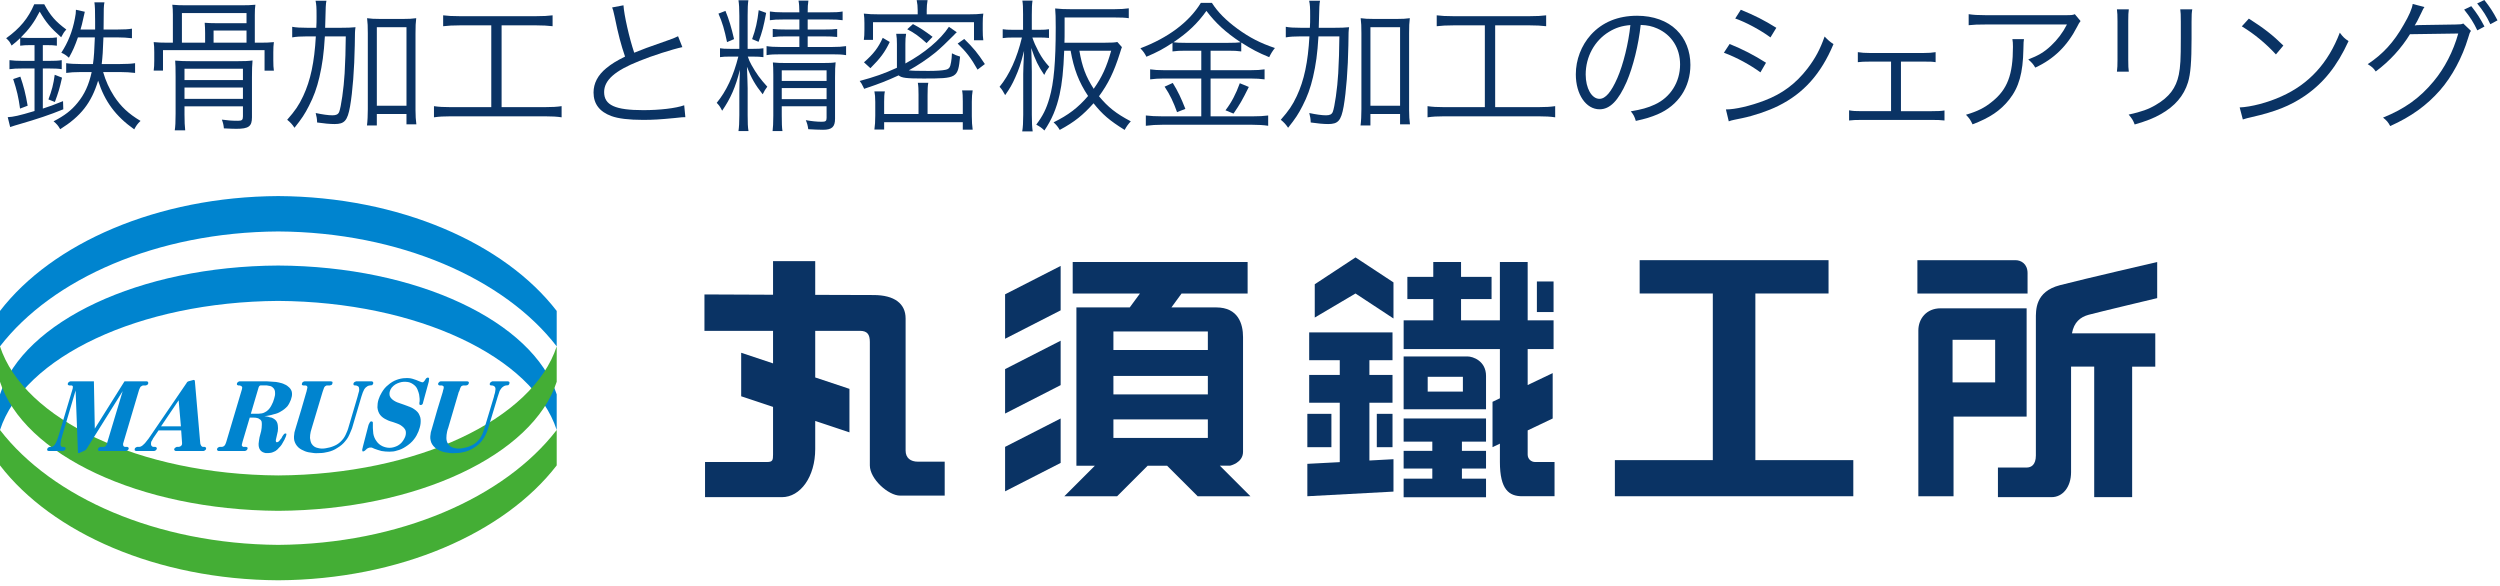
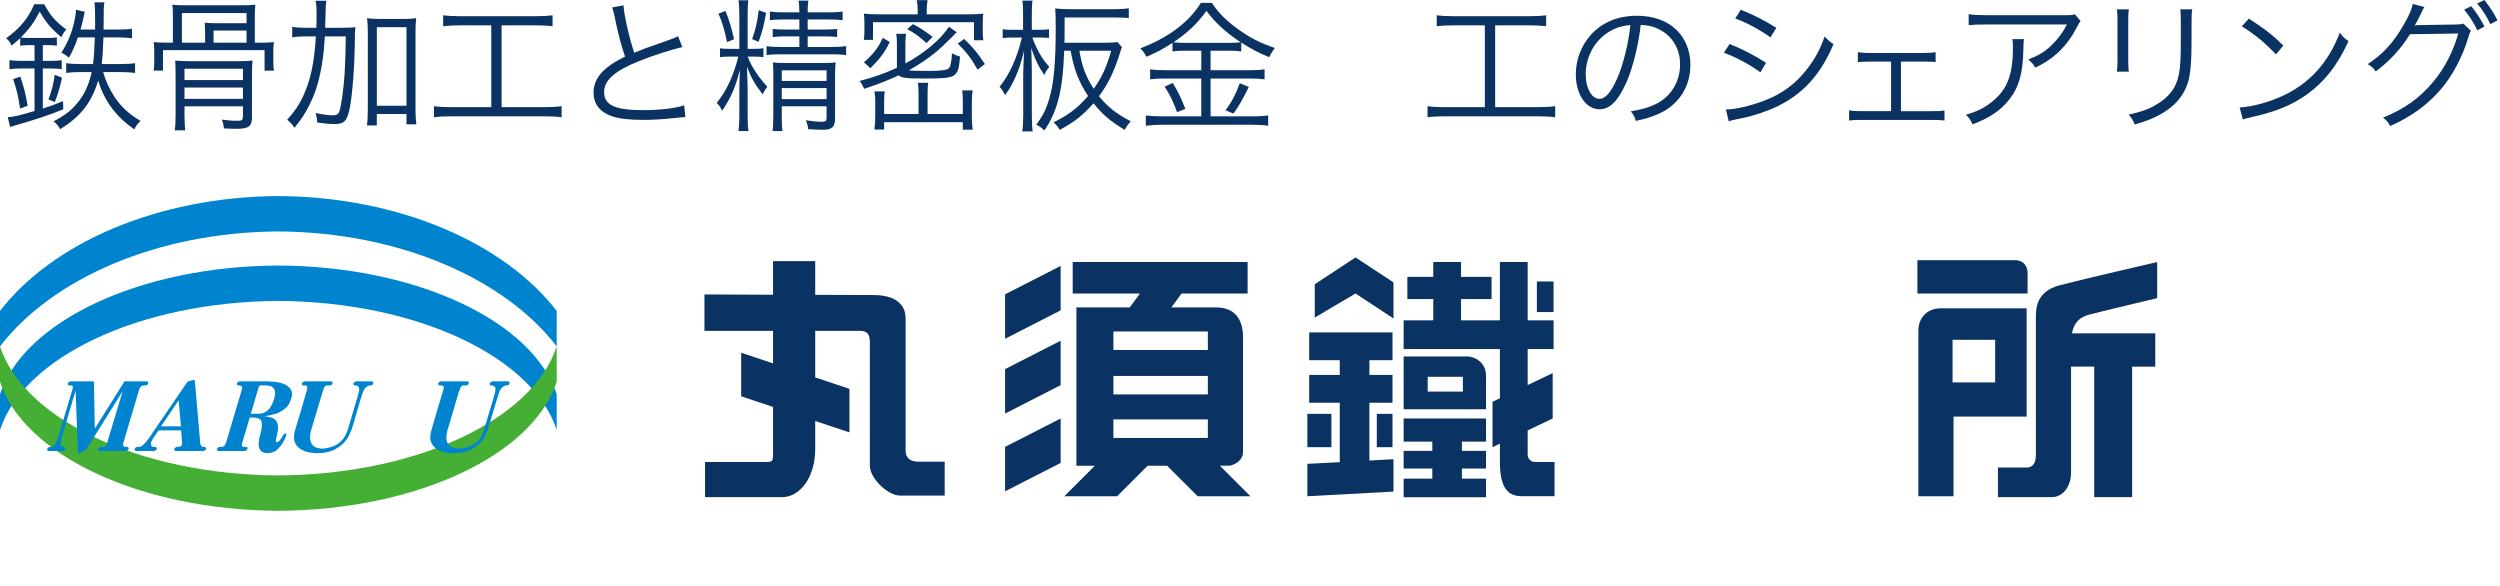
<svg xmlns="http://www.w3.org/2000/svg" version="1.1" id="レイヤー_1" x="0px" y="0px" width="192px" height="45px" viewBox="0 0 192 45" enable-background="new 0 0 192 45" xml:space="preserve">
  <g>
    <g>
      <g>
        <path fill="#0A3364" d="M70.501,35.457c-0.571,0-0.95-0.283-0.95-0.854c0-0.568,0-9.004,0-10.143     c0-1.137-0.852-1.801-2.463-1.801c-0.573,0-2.388-0.006-4.479-0.014v-2.592h-3.239v2.583c-2.797-0.013-5.268-0.023-5.268-0.023     v2.796c0,0,2.534,0,5.268,0v2.5l-2.447-0.817v3.342l2.447,0.816v3.662c0,0.427-0.033,0.57-0.457,0.57c-0.427,0-4.766,0-4.766,0     v2.7c0,0,4.48,0,5.904,0c1.42,0,2.558-1.563,2.558-3.696v-2.157l2.629,0.877v-3.341l-2.629-0.876v-3.58c1.806,0,3.243,0,3.437,0     c0.568,0,0.758,0.284,0.758,0.854c0,0.568,0,8.436,0,9.479c0,1.044,1.423,2.321,2.323,2.321c0.901,0,3.426,0,3.426,0v-2.606     C72.552,35.457,71.068,35.457,70.501,35.457z" />
        <g>
          <polygon fill="#0A3364" points="77.191,26.017 81.458,23.834 81.458,20.423 77.191,22.603     " />
          <polygon fill="#0A3364" points="77.191,31.761 81.458,29.578 81.458,26.166 77.191,28.347     " />
          <polygon fill="#0A3364" points="77.191,37.734 81.458,35.552 81.458,32.139 77.191,34.319     " />
          <path fill="#0A3364" d="M91.979,38.111h4.052l-2.345-2.346h0.78c0,0,0.999-0.213,0.999-1.066s0-8.105,0-8.814      c0-0.996-0.358-2.276-2.065-2.276c-0.555,0-1.89,0-3.436,0l0.781-1.068h5.072v-2.417H82.383v2.417h5.166l-0.784,1.068      c-2.211,0-4.097,0-4.097,0v12.157h1.419l-2.345,2.346h4.053l2.347-2.346h1.491L91.979,38.111z M85.51,25.457h7.253v1.422H85.51      V25.457z M85.51,28.871h7.253v1.419H85.51V28.871z M85.51,32.212h7.253v1.42H85.51V32.212z" />
        </g>
        <g>
          <polygon fill="#0A3364" points="100.973,21.831 100.973,24.388 104.102,22.54 107.019,24.46 107.019,21.688 104.104,19.769           " />
          <polygon fill="#0A3364" points="105.17,30.931 106.945,30.931 106.945,28.797 105.17,28.797 105.17,27.662 106.945,27.662       106.945,25.527 100.545,25.527 100.545,27.662 102.894,27.662 102.894,28.797 100.545,28.797 100.545,30.931 102.894,30.931       102.894,35.492 100.404,35.623 100.404,38.111 107.019,37.755 107.019,35.267 105.17,35.367     " />
          <rect x="100.404" y="31.783" fill="#0A3364" width="1.848" height="2.561" />
          <rect x="105.738" y="31.783" fill="#0A3364" width="1.207" height="2.561" />
          <rect x="118.033" y="21.617" fill="#0A3364" width="1.281" height="2.348" />
          <path fill="#0A3364" d="M117.893,35.482c-0.283,0-0.568-0.215-0.568-0.57v-1.857l1.921-0.915v-3.485l-1.921,0.916v-2.763h1.99      v-2.205h-1.99v-4.479h-2.134v4.479h-2.983v-1.634h2.344v-1.707h-2.344v-1.138h-2.133v1.138h-1.99v1.707h1.99v1.634h-2.275v2.205      h7.392v3.78l-0.567,0.271v3.484l0.567-0.271v1.41c0,2.133,0.714,2.629,1.709,2.629c0.495,0,2.487,0,2.487,0v-2.629      C119.387,35.482,118.177,35.482,117.893,35.482z" />
          <path fill="#0A3364" d="M112.703,27.375c-0.428,0-4.904,0-4.904,0v4.055h6.328c0,0,0-1.422,0-2.562      C114.127,27.728,113.131,27.375,112.703,27.375z M112.35,30.076h-2.703v-1.137h2.703V30.076z" />
          <polygon fill="#0A3364" points="107.799,33.917 110.002,33.917 110.002,34.626 107.799,34.626 107.799,35.984 110.002,35.984       110.002,36.761 107.799,36.761 107.799,38.189 114.127,38.189 114.127,36.761 112.275,36.761 112.275,35.984 114.127,35.984       114.127,34.626 112.275,34.626 112.275,33.917 114.127,33.917 114.127,32.139 107.799,32.139     " />
        </g>
-         <polygon fill="#0A3364" points="134.812,35.338 134.812,22.54 140.432,22.54 140.432,19.981 125.926,19.981 125.926,22.54      131.544,22.54 131.544,35.338 124.023,35.338 124.023,38.111 142.334,38.111 142.334,35.338    " />
        <g>
          <path fill="#0A3364" d="M155.717,20.978c0-0.71-0.498-0.996-0.923-0.996c-0.429,0-7.538,0-7.538,0v2.559h8.461      C155.717,22.54,155.717,21.688,155.717,20.978z" />
          <path fill="#0A3364" d="M155.645,23.679c0,0-5.544,0-6.613,0c-1.064,0-1.703,0.781-1.703,1.705c0,0.926,0,12.727,0,12.727h2.703      v-6.114h5.613V23.679z M153.228,29.369h-3.271v-3.273h3.271V29.369z" />
          <path fill="#0A3364" d="M160.408,24.175c0.78-0.211,5.264-1.279,5.264-1.279v-2.773c0,0-5.548,1.281-7.467,1.779      c-1.92,0.496-1.85,1.918-1.85,2.629c0,0.712,0,9.74,0,10.452c0,0.711-0.354,0.924-0.711,0.924c-0.354,0-2.203,0-2.203,0v2.274      c0,0,3.272,0,4.123,0c0.852,0,1.494-0.782,1.494-1.919c0-0.85,0-5.348,0-8.105h1.777v10.024h2.914V28.158h1.777v-2.559h-6.399      C159.282,24.751,159.76,24.352,160.408,24.175z" />
        </g>
      </g>
      <g>
        <path fill-rule="evenodd" clip-rule="evenodd" fill="#0084CF" d="M21.368,20.393C10.684,20.445,1.826,24.708,0,30.286v2.737     c1.826-5.596,10.684-9.842,21.368-9.913c10.702,0.07,19.562,4.317,21.387,9.913v-2.737C40.931,24.708,32.07,20.445,21.368,20.393     " />
        <path fill-rule="evenodd" clip-rule="evenodd" fill="#0084CF" d="M21.368,15.058C12.054,15.111,4,18.689,0,23.881v2.72     c4-5.193,12.054-8.771,21.368-8.825c9.317,0.054,17.388,3.632,21.387,8.825v-2.72C38.756,18.689,30.686,15.111,21.368,15.058" />
-         <path fill-rule="evenodd" clip-rule="evenodd" fill="#44AE35" d="M21.368,41.847C12.054,41.776,4,38.214,0,33.023v2.719     c4,5.192,12.054,8.772,21.368,8.824c9.317-0.052,17.388-3.632,21.387-8.824v-2.719C38.756,38.214,30.686,41.776,21.368,41.847" />
        <path fill-rule="evenodd" clip-rule="evenodd" fill="#44AE35" d="M21.368,36.514C10.684,36.443,1.826,32.197,0,26.601v2.719     c1.826,5.596,10.684,9.844,21.368,9.912c10.702-0.068,19.562-4.316,21.387-9.912v-2.719     C40.931,32.197,32.07,36.443,21.368,36.514" />
        <path fill-rule="evenodd" clip-rule="evenodd" fill="#0084CF" d="M9.422,30.039L8.23,34.005c-0.02,0.068-0.038,0.123-0.072,0.191     c-0.018,0.037-0.053,0.07-0.088,0.089c-0.033,0.035-0.068,0.035-0.123,0.035H7.721c-0.055,0.019-0.09,0.019-0.123,0.052     c-0.035,0.019-0.053,0.053-0.07,0.105c-0.018,0.036-0.018,0.089,0,0.104c0.018,0.037,0.07,0.037,0.104,0.055h2.054     c0.037-0.018,0.089-0.018,0.106-0.055c0.053-0.015,0.069-0.067,0.087-0.104c0-0.053,0.019-0.087-0.018-0.105     c-0.017-0.033-0.053-0.033-0.087-0.052H9.614c-0.034,0-0.087-0.019-0.104-0.035c-0.035-0.036-0.054-0.071-0.054-0.124     c-0.018-0.051,0-0.104,0.019-0.156l1.208-4.072c0.019-0.033,0.037-0.086,0.054-0.122c0.017-0.034,0.036-0.069,0.055-0.104     c0.033-0.018,0.068-0.054,0.103-0.07c0.02-0.018,0.055-0.018,0.088-0.035h0.211c0.036-0.02,0.09-0.02,0.104-0.035     c0.056-0.034,0.072-0.069,0.088-0.122c0-0.035,0-0.087-0.016-0.104c-0.017-0.036-0.055-0.036-0.087-0.054H9.562l-2.281,3.632     l-0.07-3.632H5.405c-0.036,0.018-0.089,0.018-0.105,0.054c-0.055,0.018-0.071,0.069-0.09,0.104c0,0.053-0.017,0.088,0.019,0.122     c0.017,0.016,0.054,0.016,0.088,0.035h0.143c0.033,0,0.068,0,0.087,0.018c0.034,0.018,0.052,0.055,0.052,0.088     c0,0.035-0.018,0.088-0.018,0.141l-1.07,3.579c-0.036,0.105-0.07,0.21-0.106,0.315c-0.035,0.069-0.068,0.157-0.104,0.246     c-0.035,0.07-0.068,0.123-0.105,0.174c-0.053,0.053-0.086,0.088-0.14,0.124c-0.034,0.017-0.07,0.035-0.106,0.035H3.825     c-0.054,0.019-0.087,0.019-0.122,0.052c-0.035,0.019-0.052,0.053-0.072,0.105c-0.016,0.036-0.016,0.089,0,0.104     c0.021,0.037,0.072,0.037,0.107,0.055h1.104c0.034-0.018,0.087-0.018,0.123-0.055c0.035-0.015,0.054-0.067,0.07-0.104     c0-0.053,0.019-0.087-0.017-0.105c-0.019-0.033-0.054-0.033-0.09-0.052H4.808c-0.035,0-0.07-0.019-0.105-0.035     C4.668,34.25,4.65,34.214,4.65,34.162c-0.018-0.07,0-0.123,0.018-0.193c0-0.086,0.018-0.157,0.034-0.227     c0.035-0.105,0.07-0.21,0.089-0.315l1.016-3.438l0.177,4.719c0,0.018,0,0.052,0,0.069c0.019,0.019,0.035,0.019,0.069,0.019     c0.02,0.018,0.037,0,0.072-0.019l0.349-0.157c0.019-0.018,0.036-0.018,0.071-0.037c0.018-0.015,0.035-0.032,0.053-0.051     c0.035-0.035,0.053-0.053,0.07-0.088" />
        <path fill-rule="evenodd" clip-rule="evenodd" fill="#0084CF" d="M13.72,30.742l-1.351,1.999h1.525L13.72,30.742z M13.914,33.056     L13.914,33.056l0.069,0.965c0,0.053,0,0.124-0.035,0.176c-0.034,0.037-0.069,0.07-0.104,0.089     c-0.053,0.017-0.09,0.035-0.141,0.035H13.58c-0.035,0.019-0.07,0.019-0.104,0.052c-0.054,0.019-0.071,0.053-0.089,0.105     c-0.018,0.036-0.018,0.089,0.018,0.104c0.018,0.037,0.051,0.037,0.088,0.055h2.14c0.035-0.018,0.089-0.018,0.107-0.055     c0.052-0.015,0.067-0.067,0.085-0.104c0-0.053,0.018-0.087-0.018-0.105c-0.016-0.033-0.054-0.033-0.086-0.052h-0.107     c-0.034,0-0.069,0-0.086-0.019c-0.034-0.017-0.07-0.053-0.088-0.088c-0.017-0.035-0.035-0.069-0.053-0.123     c0-0.053-0.018-0.123-0.018-0.176l-0.404-4.664c-0.018-0.035-0.018-0.055-0.035-0.055c-0.018-0.016-0.034-0.016-0.07-0.016     l-0.387,0.104c-0.015,0.018-0.051,0.018-0.068,0.034c-0.035,0.02-0.053,0.053-0.07,0.089l-2.912,4.263     c-0.036,0.053-0.089,0.105-0.124,0.158c-0.052,0.053-0.087,0.123-0.14,0.176c-0.052,0.053-0.087,0.105-0.141,0.14     c-0.035,0.034-0.068,0.069-0.123,0.104c-0.034,0.018-0.069,0.036-0.103,0.053c-0.055,0.019-0.09,0.019-0.142,0.019h-0.105     c-0.053,0.019-0.088,0.019-0.121,0.052c-0.038,0.019-0.072,0.053-0.072,0.105c-0.018,0.036-0.018,0.089,0,0.104     c0.017,0.037,0.052,0.037,0.105,0.055h1.386c0.034-0.018,0.089-0.018,0.124-0.055c0.033-0.015,0.052-0.067,0.07-0.104     c0.017-0.053,0.017-0.087-0.019-0.105c-0.019-0.033-0.052-0.033-0.087-0.052H11.79c-0.052,0-0.088-0.019-0.104-0.035     c-0.037-0.019-0.053-0.052-0.071-0.089c-0.017-0.035-0.017-0.068-0.017-0.105c0-0.053,0-0.104,0.017-0.158     c0.019-0.034,0.034-0.087,0.071-0.122c0.017-0.052,0.053-0.087,0.069-0.14l0.421-0.615" />
        <path fill-rule="evenodd" clip-rule="evenodd" fill="#0084CF" d="M19.264,31.776h0.475c0.086,0,0.157,0,0.245-0.015     c0.088,0,0.175-0.021,0.263-0.053c0.071-0.038,0.158-0.072,0.229-0.125c0.175-0.122,0.296-0.299,0.383-0.475     c0.09-0.157,0.144-0.314,0.195-0.49c0.052-0.158,0.087-0.315,0.069-0.475c0-0.121-0.035-0.227-0.104-0.315     c-0.054-0.069-0.14-0.14-0.247-0.176c-0.086-0.017-0.191-0.034-0.28-0.052c-0.087,0-0.174,0-0.263,0h-0.174     c-0.019,0-0.036,0-0.055,0c-0.017,0.018-0.053,0.018-0.069,0.035c-0.019,0.017-0.035,0.037-0.035,0.053     c-0.019,0.018-0.019,0.035-0.036,0.07L19.264,31.776z M19.178,32.074L19.178,32.074h0.297c0.087,0,0.157,0,0.229,0.02     c0.086,0.016,0.156,0.033,0.209,0.088c0.088,0.035,0.143,0.104,0.178,0.193c0.017,0.069,0.017,0.157,0.017,0.244     c0,0.158-0.017,0.316-0.052,0.492c-0.036,0.157-0.089,0.315-0.124,0.471c-0.035,0.178-0.054,0.334-0.071,0.492     c0,0.088,0,0.176,0.018,0.247c0.019,0.087,0.054,0.175,0.106,0.246c0.053,0.069,0.123,0.12,0.192,0.157     c0.07,0.034,0.142,0.052,0.212,0.07c0.088,0,0.157,0,0.245,0c0.087,0,0.157-0.019,0.246-0.036     c0.086-0.034,0.191-0.071,0.278-0.122c0.106-0.069,0.194-0.158,0.265-0.245c0.087-0.07,0.141-0.157,0.21-0.246     c0.054-0.087,0.087-0.157,0.14-0.246c0.055-0.088,0.09-0.157,0.123-0.245c0.035-0.072,0.071-0.141,0.087-0.228     c0.019-0.054,0.019-0.105,0-0.123c-0.016-0.018-0.069-0.018-0.104,0c-0.035,0-0.089,0.052-0.106,0.088     c-0.034,0.035-0.053,0.067-0.086,0.122c-0.019,0.036-0.037,0.088-0.07,0.141c-0.035,0.034-0.071,0.088-0.106,0.123     c-0.036,0.053-0.051,0.087-0.105,0.122c-0.017,0.017-0.052,0.054-0.087,0.054c-0.034,0.016-0.07,0.016-0.105,0     c-0.018-0.02-0.033-0.07-0.033-0.106c0-0.069,0.016-0.122,0.033-0.192c0.035-0.176,0.089-0.368,0.122-0.543     c0.019-0.16,0.019-0.3,0-0.439c-0.017-0.175-0.087-0.351-0.228-0.455c-0.07-0.053-0.157-0.107-0.247-0.143     c-0.087-0.016-0.19-0.033-0.278-0.07c-0.089-0.016-0.192-0.034-0.28-0.034c0.104-0.019,0.21-0.033,0.314-0.054     c0.141-0.031,0.28-0.051,0.421-0.104c0.176-0.036,0.368-0.104,0.527-0.211c0.191-0.105,0.367-0.246,0.508-0.402     c0.121-0.16,0.194-0.318,0.264-0.493c0.052-0.157,0.104-0.333,0.088-0.491c0-0.176-0.088-0.332-0.211-0.455     c-0.105-0.106-0.229-0.193-0.368-0.245c-0.124-0.07-0.28-0.105-0.439-0.142c-0.14-0.033-0.28-0.053-0.42-0.053     c-0.158-0.017-0.333-0.017-0.492-0.034h-2.105c-0.034,0.018-0.087,0.018-0.104,0.054c-0.053,0.018-0.069,0.069-0.088,0.104     c0,0.053-0.017,0.088,0.019,0.122c0.017,0.016,0.052,0.016,0.087,0.035h0.087c0.035,0,0.07,0.018,0.106,0.035     c0.035,0,0.053,0.017,0.068,0.053c0.02,0.018,0.036,0.035,0.036,0.07s-0.017,0.069-0.017,0.123l-1.211,4.07     c-0.018,0.035-0.035,0.086-0.053,0.139c-0.017,0.037-0.035,0.07-0.053,0.105c-0.034,0.037-0.071,0.07-0.104,0.089     c-0.036,0.017-0.071,0.017-0.106,0.035c-0.052,0-0.088,0-0.122,0h-0.071c-0.035,0.019-0.086,0.019-0.121,0.052     c-0.035,0.019-0.053,0.053-0.071,0.105c0,0.036-0.016,0.089,0.019,0.104c0.018,0.037,0.053,0.037,0.088,0.055h2.033     c0.035-0.018,0.089-0.018,0.124-0.055c0.034-0.015,0.052-0.067,0.069-0.104c0.018-0.053,0.018-0.087,0-0.105     c-0.018-0.033-0.069-0.033-0.104-0.052h-0.122c-0.037,0-0.073,0-0.105,0c-0.019-0.019-0.054-0.035-0.071-0.054     c-0.017-0.018-0.017-0.033-0.036-0.07c0-0.035,0.02-0.068,0.02-0.105c0.017-0.033,0.017-0.086,0.034-0.139" />
        <path fill-rule="evenodd" clip-rule="evenodd" fill="#0084CF" d="M23.125,31.496l-0.424,1.403     c-0.035,0.106-0.053,0.212-0.086,0.3c-0.036,0.209-0.053,0.418-0.018,0.612c0.051,0.21,0.155,0.403,0.332,0.562     c0.14,0.123,0.316,0.209,0.492,0.281c0.174,0.07,0.369,0.104,0.561,0.122c0.193,0.036,0.386,0.036,0.58,0.019     c0.209,0,0.421-0.036,0.631-0.088c0.245-0.053,0.492-0.157,0.702-0.299c0.244-0.141,0.476-0.334,0.632-0.544     c0.176-0.192,0.281-0.42,0.369-0.632c0.051-0.105,0.087-0.227,0.139-0.333l0.719-2.438c0.034-0.104,0.071-0.211,0.106-0.316     c0.034-0.088,0.069-0.156,0.104-0.227c0.036-0.055,0.071-0.106,0.123-0.158c0.052-0.035,0.088-0.07,0.143-0.106     c0.049-0.017,0.103-0.052,0.174-0.052c0.053-0.02,0.121,0,0.175-0.02c0.036-0.033,0.069-0.085,0.088-0.138     c0-0.053,0-0.087-0.034-0.124c-0.018-0.017-0.054-0.017-0.089-0.034h-1.193c-0.054,0.018-0.087,0.034-0.124,0.054     c-0.033,0.018-0.068,0.069-0.085,0.123c0,0.052,0,0.086,0.034,0.119c0.035,0.02,0.088,0.02,0.14,0.02     c0.054,0,0.086,0.018,0.124,0.035c0.035,0.017,0.07,0.037,0.105,0.07c0.018,0.035,0.035,0.088,0.035,0.141     c0.016,0.053,0,0.105,0,0.176c-0.018,0.053-0.035,0.121-0.055,0.191c-0.016,0.089-0.051,0.177-0.069,0.265l-0.72,2.438     c-0.033,0.105-0.07,0.209-0.122,0.314c-0.087,0.212-0.194,0.422-0.368,0.598c-0.158,0.176-0.369,0.332-0.598,0.42     c-0.21,0.09-0.42,0.142-0.631,0.176c-0.21,0.036-0.403,0.036-0.596-0.018c-0.212-0.035-0.386-0.158-0.493-0.334     c-0.068-0.121-0.103-0.281-0.121-0.438c0-0.158,0.019-0.315,0.053-0.473c0.035-0.107,0.054-0.213,0.086-0.299l0.825-2.756     c0.018-0.053,0.036-0.104,0.053-0.156c0.018-0.07,0.037-0.124,0.07-0.193c0.019-0.035,0.052-0.07,0.089-0.106     c0.034-0.017,0.069-0.034,0.104-0.052c0.053,0,0.088,0,0.141,0h0.105c0.035-0.02,0.087-0.02,0.122-0.035     c0.036-0.034,0.071-0.069,0.071-0.122c0.018-0.053,0.018-0.087,0-0.124c-0.035-0.017-0.071-0.017-0.106-0.034h-2.035     c-0.052,0.018-0.087,0.018-0.123,0.054c-0.034,0.018-0.068,0.069-0.068,0.104c-0.019,0.053-0.019,0.088,0,0.122     c0.018,0.016,0.052,0.016,0.104,0.035h0.104c0.054,0,0.088,0,0.124,0.018s0.053,0.034,0.068,0.07c0.02,0.035,0.02,0.088,0,0.122     c0,0.052-0.016,0.089-0.032,0.142c0,0.053-0.019,0.104-0.036,0.156" />
-         <path fill-rule="evenodd" clip-rule="evenodd" fill="#0084CF" d="M28.298,32.654l-0.438,1.686c0,0.052-0.02,0.104-0.035,0.139     c0,0.053-0.019,0.089,0,0.123c0,0.035,0.016,0.07,0.054,0.07c0.032,0,0.068-0.018,0.104-0.035     c0.054-0.035,0.088-0.069,0.141-0.122c0.035-0.036,0.089-0.089,0.156-0.106c0.054-0.035,0.107-0.035,0.159-0.035     c0.052-0.018,0.105,0,0.159,0.019c0.051,0.017,0.104,0.052,0.156,0.07c0.176,0.069,0.352,0.12,0.545,0.175     c0.191,0.035,0.402,0.051,0.615,0.051c0.19,0,0.385-0.016,0.576-0.086c0.229-0.052,0.457-0.158,0.668-0.299     c0.247-0.157,0.477-0.35,0.632-0.561c0.157-0.192,0.263-0.404,0.351-0.615c0.07-0.191,0.141-0.402,0.159-0.613     c0.017-0.21,0.017-0.42-0.072-0.598c-0.069-0.207-0.229-0.365-0.419-0.49c-0.142-0.106-0.319-0.174-0.51-0.244     c-0.177-0.072-0.352-0.125-0.543-0.195c-0.177-0.052-0.351-0.121-0.511-0.225c-0.192-0.125-0.331-0.282-0.331-0.493     c-0.018-0.212,0.104-0.474,0.297-0.632c0.174-0.16,0.402-0.245,0.632-0.297c0.21-0.036,0.406-0.02,0.579,0.018     c0.213,0.068,0.387,0.191,0.509,0.332c0.104,0.122,0.158,0.281,0.21,0.438c0.033,0.106,0.07,0.23,0.07,0.353     c0.017,0.087,0.017,0.174,0.017,0.263c0,0.053,0,0.105-0.017,0.158c0,0.052-0.018,0.086,0,0.139c0,0.018,0.017,0.055,0.054,0.055     c0.017,0.016,0.052,0.016,0.087,0c0.036,0,0.07-0.018,0.087-0.055c0.035-0.033,0.054-0.087,0.054-0.139l0.438-1.597     c0-0.052,0.016-0.122,0.016-0.175c0.02-0.051,0-0.09-0.016-0.104c-0.036-0.038-0.089-0.038-0.124-0.019     c-0.051,0.019-0.086,0.053-0.104,0.086c-0.037,0.053-0.07,0.105-0.105,0.16c-0.036,0.034-0.07,0.088-0.123,0.105     c-0.035,0-0.086,0-0.122-0.018c-0.052-0.02-0.087-0.036-0.141-0.054c-0.158-0.069-0.334-0.142-0.525-0.194     c-0.176-0.053-0.369-0.067-0.563-0.053c-0.21,0-0.437,0.053-0.646,0.125c-0.248,0.088-0.476,0.228-0.669,0.402     c-0.212,0.158-0.367,0.367-0.491,0.578c-0.105,0.177-0.19,0.352-0.244,0.527c-0.069,0.209-0.088,0.422-0.088,0.613     c0.019,0.211,0.088,0.424,0.21,0.58s0.297,0.281,0.491,0.366c0.157,0.09,0.352,0.144,0.526,0.195     c0.194,0.07,0.368,0.122,0.527,0.21c0.189,0.123,0.367,0.263,0.42,0.475c0.035,0.175,0,0.402-0.122,0.596     c-0.108,0.209-0.264,0.385-0.474,0.508c-0.194,0.106-0.422,0.177-0.648,0.177c-0.194,0-0.388-0.052-0.545-0.124     c-0.192-0.088-0.351-0.229-0.455-0.385c-0.123-0.158-0.212-0.369-0.247-0.579c-0.019-0.14-0.019-0.298-0.034-0.438     c0-0.105,0-0.193,0-0.281c0-0.052,0-0.105,0-0.14c-0.018-0.036-0.018-0.054-0.054-0.069c-0.035-0.021-0.089-0.021-0.122,0     c-0.053,0.033-0.07,0.086-0.088,0.122C28.333,32.548,28.318,32.602,28.298,32.654" />
        <path fill-rule="evenodd" clip-rule="evenodd" fill="#0084CF" d="M33.578,31.496l-0.403,1.403     c-0.035,0.106-0.069,0.212-0.088,0.3c-0.034,0.209-0.069,0.418-0.017,0.612c0.035,0.21,0.155,0.403,0.332,0.562     c0.124,0.123,0.301,0.209,0.492,0.281c0.178,0.07,0.352,0.104,0.545,0.122c0.192,0.036,0.401,0.036,0.595,0.019     c0.212,0,0.423-0.036,0.632-0.088c0.229-0.053,0.474-0.157,0.702-0.299c0.247-0.141,0.474-0.334,0.632-0.544     c0.158-0.192,0.28-0.42,0.369-0.632c0.052-0.105,0.087-0.227,0.121-0.333l0.736-2.438c0.036-0.104,0.072-0.211,0.106-0.316     c0.018-0.088,0.052-0.156,0.104-0.227c0.036-0.055,0.072-0.106,0.123-0.158c0.037-0.035,0.09-0.07,0.143-0.106     c0.053-0.017,0.104-0.052,0.157-0.052c0.069-0.02,0.139,0,0.177-0.02c0.053-0.033,0.086-0.085,0.086-0.138     c0.018-0.053,0.018-0.087-0.019-0.124c-0.015-0.017-0.053-0.017-0.105-0.034h-1.192c-0.035,0.018-0.07,0.034-0.105,0.054     c-0.036,0.018-0.068,0.069-0.087,0.123c-0.017,0.052,0,0.086,0.034,0.119c0.036,0.02,0.088,0.02,0.14,0.02     c0.035,0,0.089,0.018,0.125,0.035c0.033,0.017,0.07,0.037,0.086,0.07c0.035,0.035,0.053,0.088,0.053,0.141s0,0.105-0.018,0.176     c0,0.053-0.017,0.121-0.035,0.191c-0.034,0.089-0.053,0.177-0.07,0.265l-0.735,2.438c-0.035,0.105-0.07,0.209-0.106,0.314     c-0.087,0.212-0.194,0.422-0.368,0.598c-0.155,0.176-0.366,0.332-0.595,0.42c-0.212,0.09-0.423,0.142-0.633,0.176     c-0.211,0.036-0.42,0.036-0.596-0.018c-0.21-0.035-0.386-0.158-0.492-0.334c-0.087-0.121-0.122-0.281-0.122-0.438     c0-0.158,0.018-0.315,0.052-0.473c0.017-0.107,0.054-0.213,0.087-0.299l0.809-2.756c0.035-0.053,0.052-0.104,0.071-0.156     c0.015-0.07,0.035-0.124,0.07-0.193c0.016-0.035,0.034-0.07,0.069-0.106c0.035-0.017,0.084-0.034,0.122-0.052     c0.054,0,0.087,0,0.123,0h0.122c0.035-0.02,0.089-0.02,0.105-0.035c0.052-0.034,0.07-0.069,0.088-0.122     c0.019-0.053,0.019-0.087-0.018-0.124c-0.019-0.017-0.054-0.017-0.087-0.034H33.84c-0.033,0.018-0.086,0.018-0.104,0.054     c-0.032,0.018-0.067,0.069-0.086,0.104c0,0.053,0,0.088,0.019,0.122c0.015,0.016,0.052,0.016,0.086,0.035h0.125     c0.033,0,0.086,0,0.104,0.018c0.034,0.018,0.068,0.034,0.089,0.07c0.016,0.035,0,0.088,0,0.122c0,0.052-0.021,0.089-0.038,0.142     c-0.017,0.053-0.017,0.104-0.034,0.156" />
      </g>
    </g>
    <g>
      <path fill="#0A3364" d="M2.277,3.466c-0.275,0-0.484,0.01-0.727,0.044V2.927c-0.253,0.241-0.352,0.33-0.659,0.571    C0.727,3.18,0.727,3.18,0.473,2.937C1.529,2.178,2.167,1.409,2.629,0.33h0.771c0.462,0.858,0.858,1.32,1.694,1.937    C4.918,2.454,4.841,2.585,4.697,2.861c-0.825-0.738-1.154-1.123-1.649-1.97c-0.43,0.836-0.814,1.354-1.452,1.991    c0.187,0.022,0.418,0.033,0.692,0.033h1.354c0.319,0,0.528-0.01,0.726-0.043V3.51c-0.23-0.034-0.406-0.044-0.736-0.044H3.289    v1.209h0.463c0.429,0,0.726-0.01,0.989-0.055v0.694c-0.285-0.044-0.55-0.055-0.989-0.055H3.289V8.34    c0.518-0.166,0.793-0.265,1.552-0.573l0.021,0.627C3.817,8.823,2.85,9.143,1.485,9.539C1.21,9.616,1.111,9.648,0.781,9.758    L0.594,8.999c0.43-0.022,0.837-0.109,2.058-0.473V5.259H1.749c-0.451,0-0.715,0.011-1.022,0.055V4.621    C1.001,4.654,1.31,4.676,1.761,4.676h0.891V3.466H2.277z M1.54,8.34C1.419,7.47,1.298,6.942,1.012,6.073l0.551-0.187    c0.253,0.737,0.396,1.276,0.561,2.233L1.54,8.34z M3.719,7.636C3.982,6.942,4.104,6.48,4.202,5.743l0.562,0.22    c-0.187,0.847-0.286,1.155-0.55,1.87L3.719,7.636z M5.985,2.872C5.743,3.554,5.61,3.862,5.292,4.434    C5.071,4.236,4.939,4.148,4.709,4.049c0.517-0.792,0.857-1.639,1.045-2.64c0.055-0.265,0.077-0.44,0.077-0.66l0.682,0.154    C6.447,1.166,6.447,1.188,6.381,1.485s-0.11,0.506-0.198,0.782h1.122c0-0.309,0-0.44,0-0.638c0-0.88-0.011-1.134-0.055-1.452    h0.771c-0.056,0.308-0.056,0.308-0.066,2.09h1.045c0.572,0,0.869-0.022,1.134-0.066v0.736C9.813,2.894,9.385,2.872,9.021,2.872    H7.943C7.91,3.884,7.877,4.357,7.812,4.918H9.23c0.484,0,0.88-0.022,1.144-0.066v0.749c-0.362-0.044-0.736-0.067-1.133-0.067    h-1.32c0.188,0.661,0.474,1.288,0.836,1.849c0.518,0.792,1.111,1.354,2.036,1.903c-0.242,0.231-0.33,0.363-0.484,0.649    C8.878,8.922,8.042,7.79,7.536,6.194C7.019,7.9,6.205,8.934,4.621,9.924C4.488,9.67,4.346,9.505,4.114,9.318    C4.962,8.878,5.479,8.482,5.952,7.9c0.539-0.65,0.869-1.376,1.089-2.366H6.194c-0.451,0-0.825,0.023-1.111,0.067V4.852    c0.274,0.044,0.66,0.066,1.1,0.066H7.14c0.077-0.518,0.11-1.1,0.144-2.046H5.985z" />
      <path fill="#0A3364" d="M19.988,3.279c0.44,0,0.693-0.011,1.046-0.044c-0.033,0.253-0.044,0.451-0.044,0.771v0.638    c0,0.352,0.011,0.561,0.044,0.781h-0.716V3.851h-7.8v1.573h-0.715c0.033-0.242,0.044-0.44,0.044-0.781V4.005    c0-0.309-0.011-0.539-0.044-0.771c0.352,0.033,0.604,0.044,1.045,0.044h0.429V1.144c0-0.318-0.011-0.561-0.044-0.78    c0.342,0.032,0.627,0.043,1.09,0.043h4.213c0.451,0,0.727-0.011,1.078-0.043c-0.032,0.219-0.044,0.428-0.044,0.78v2.135H19.988z     M14.169,8.757c0,0.561,0.021,0.957,0.055,1.254h-0.803c0.044-0.275,0.065-0.648,0.065-1.265V5.864    c0-0.649-0.011-0.945-0.032-1.209c0.396,0.033,0.748,0.044,1.243,0.044h3.521c0.561,0,0.847-0.011,1.177-0.055    c-0.033,0.352-0.044,0.693-0.044,1.287v3.08c0,0.694-0.253,0.881-1.199,0.881c-0.231,0-0.506-0.011-0.957-0.034    c-0.022-0.253-0.055-0.396-0.154-0.671c0.495,0.066,0.76,0.088,1.243,0.088c0.297,0,0.374-0.066,0.374-0.341v-0.77h-4.488V8.757z     M15.753,2.541c0-0.274-0.011-0.549-0.033-0.792c0.298,0.022,0.539,0.033,0.936,0.033h2.277V1.001h-4.962v2.278h1.782V2.541z     M18.657,6.15v-0.87h-4.488v0.87H18.657z M18.657,7.591V6.722h-4.488v0.869H18.657z M18.933,3.279V2.343h-2.53v0.936H18.933z" />
      <path fill="#0A3364" d="M26.158,2.134c0.518,0,0.814-0.011,1.145-0.044c-0.044,0.32-0.044,0.32-0.056,1.397    c-0.032,1.815-0.164,3.542-0.362,4.687c-0.198,1.1-0.43,1.353-1.188,1.353c-0.341,0-0.825-0.043-1.342-0.12    c-0.012-0.319-0.033-0.408-0.11-0.727c0.506,0.109,0.968,0.176,1.287,0.176c0.297,0,0.44-0.077,0.518-0.264    c0.143-0.364,0.352-1.805,0.418-2.96c0.055-1.045,0.076-1.661,0.088-2.838h-1.606c-0.077,1.331-0.198,2.168-0.418,3.125    c-0.198,0.847-0.44,1.507-0.804,2.211c-0.318,0.627-0.55,0.979-1.11,1.683c-0.177-0.264-0.319-0.418-0.562-0.615    c0.616-0.705,0.892-1.101,1.232-1.827c0.561-1.199,0.858-2.596,0.968-4.577h-0.66c-0.483,0-0.857,0.022-1.155,0.078V2.058    c0.265,0.055,0.66,0.077,1.211,0.077h0.638c0.022-0.307,0.022-0.539,0.022-0.88c0-0.704-0.012-0.88-0.077-1.199h0.836    c-0.055,0.286-0.055,0.286-0.1,2.079H26.158z M28.941,9.638h-0.759c0.044-0.308,0.066-0.804,0.066-1.254V2.553    c0-0.506-0.012-0.814-0.056-1.156c0.319,0.044,0.551,0.056,0.969,0.056h1.848c0.43,0,0.605-0.011,0.957-0.056    c-0.044,0.341-0.055,0.628-0.055,1.156v5.918c0,0.419,0.022,0.748,0.066,1.078h-0.76V8.757h-2.277V9.638z M28.941,8.119h2.277    V2.09h-2.277V8.119z" />
      <path fill="#0A3364" d="M35.3,1.948c-0.518,0-0.881,0.021-1.266,0.066V1.177c0.353,0.044,0.693,0.066,1.276,0.066h5.853    c0.572,0,0.913-0.021,1.276-0.066v0.836c-0.396-0.044-0.748-0.066-1.265-0.066h-2.651v6.281h3.322    c0.572,0,0.913-0.022,1.287-0.076V9.01c-0.353-0.054-0.737-0.077-1.287-0.077h-7.229c-0.55,0-0.902,0.022-1.287,0.077V8.153    c0.374,0.054,0.715,0.076,1.298,0.076h3.103V1.948H35.3z" />
      <path fill="#0A3364" d="M47.883,0.407c0.044,0.737,0.451,2.542,0.825,3.642c0.649-0.264,0.957-0.385,2.663-0.979    c0.385-0.143,0.483-0.177,0.704-0.287l0.33,0.836c-0.771,0.165-2.344,0.67-3.312,1.067c-1.882,0.748-2.696,1.475-2.696,2.387    c0,1.001,0.848,1.386,3.004,1.386c1.266,0,2.497-0.143,3.146-0.374l0.088,0.913c-0.209,0-0.209,0-0.814,0.066    c-1.133,0.11-1.661,0.143-2.431,0.143c-1.09,0-1.915-0.099-2.442-0.296c-0.902-0.331-1.364-0.936-1.364-1.805    c0-0.704,0.33-1.341,0.979-1.87c0.419-0.341,0.76-0.55,1.441-0.891c-0.308-0.902-0.517-1.673-0.803-3.081    c-0.1-0.462-0.121-0.517-0.188-0.693L47.883,0.407z" />
      <path fill="#0A3364" d="M57.85,3.751c0.341,0,0.594-0.01,0.781-0.044V4.39c-0.231-0.032-0.463-0.043-0.781-0.043h-0.418    c0.088,0.253,0.132,0.374,0.286,0.649c0.385,0.682,0.66,1.057,1.21,1.662c-0.132,0.165-0.231,0.33-0.353,0.583    c-0.572-0.715-0.869-1.232-1.21-2.112c0.033,0.891,0.055,1.408,0.055,1.65v2.068c0,0.583,0.012,0.935,0.066,1.221h-0.771    c0.044-0.309,0.066-0.65,0.066-1.221V7.085c0-0.319,0.022-1.243,0.044-1.727c-0.33,1.331-0.715,2.2-1.364,3.146    c-0.143-0.287-0.23-0.418-0.418-0.605c0.737-0.891,1.287-2.069,1.661-3.554h-0.616c-0.352,0-0.583,0.011-0.792,0.043V3.707    c0.188,0.034,0.396,0.044,0.792,0.044h0.693V1.21c0-0.561-0.022-0.891-0.066-1.188h0.76c-0.044,0.275-0.056,0.627-0.056,1.177    v2.552H57.85z M55.715,0.837c0.265,0.637,0.462,1.297,0.66,2.167l-0.539,0.231c-0.198-0.958-0.363-1.518-0.66-2.189L55.715,0.837z     M58.84,0.99c-0.198,1.079-0.298,1.441-0.583,2.223l-0.495-0.209c0.274-0.748,0.406-1.354,0.506-2.223L58.84,0.99z M61.392,2.794    h-1.045c-0.429,0-0.682,0.011-1.001,0.055V2.223c0.264,0.033,0.528,0.044,1.001,0.044h1.045V1.497h-1.254    c-0.462,0-0.715,0.011-1.012,0.055v-0.67c0.285,0.044,0.55,0.065,1.034,0.065h1.231c-0.011-0.451-0.011-0.594-0.065-0.902h0.759    c-0.044,0.297-0.055,0.484-0.055,0.902h1.617c0.517,0,0.759-0.011,1.066-0.065v0.67c-0.297-0.043-0.583-0.055-1.045-0.055H62.03    v0.771h1.243c0.495,0,0.748-0.011,1.022-0.044v0.615c-0.352-0.033-0.561-0.044-1.022-0.044H62.03v0.814h1.848    c0.507,0,0.804-0.022,1.101-0.067v0.694c-0.319-0.055-0.594-0.065-1.101-0.065h-3.883c-0.528,0-0.814,0.01-1.123,0.065V3.542    c0.275,0.044,0.584,0.067,1.123,0.067h1.396V2.794z M60.039,8.878c0,0.573,0.011,0.925,0.055,1.188h-0.759    c0.032-0.286,0.055-0.594,0.055-1.188V5.754c0-0.506-0.011-0.671-0.033-0.957c0.275,0.032,0.594,0.043,1.023,0.043h2.783    c0.506,0,0.792-0.011,1.012-0.055c-0.032,0.265-0.044,0.605-0.044,1.177v3.158c0,0.627-0.241,0.847-0.924,0.847    c-0.319,0-0.704-0.021-1.133-0.044c-0.044-0.32-0.088-0.451-0.188-0.694c0.44,0.078,0.848,0.122,1.222,0.122    c0.297,0,0.374-0.055,0.374-0.298v-0.89h-3.443V8.878z M63.482,6.217V5.402h-3.443v0.814H63.482z M63.482,7.613V6.766h-3.443    v0.847H63.482z" />
      <path fill="#0A3364" d="M73.481,2.476c-0.11,0.099-0.154,0.143-0.22,0.22c-0.451,0.462-1.122,1.1-1.441,1.353    c-0.583,0.474-1.354,0.99-2.024,1.354c0.264,0.033,0.583,0.044,1.507,0.044c0.595,0,1.078-0.033,1.31-0.088    c0.275-0.055,0.363-0.176,0.429-0.583c0.033-0.176,0.056-0.407,0.066-0.682c0.176,0.099,0.418,0.197,0.627,0.253    c-0.165,1.65-0.22,1.683-2.816,1.683c-1.298,0-1.684-0.044-1.903-0.242c-0.957,0.44-1.474,0.638-2.651,1.034    c-0.021-0.044-0.033-0.077-0.044-0.099c-0.143-0.297-0.165-0.33-0.297-0.505c1.145-0.308,1.87-0.562,2.86-1.013V3.389    c0-0.33-0.011-0.528-0.055-0.792h0.759c-0.044,0.264-0.055,0.451-0.055,0.781v1.497c1.463-0.793,2.684-1.815,3.344-2.817    L73.481,2.476z M70.478,0.771c0-0.275-0.021-0.495-0.076-0.759h0.836c-0.044,0.265-0.066,0.474-0.066,0.759V1.1h3.246    c0.406,0,0.726-0.011,1.1-0.055c-0.033,0.231-0.044,0.418-0.044,0.737v0.54c0,0.341,0.011,0.527,0.044,0.77h-0.715V1.706h-7.756    v1.354h-0.704c0.032-0.221,0.044-0.43,0.044-0.782V1.771c0-0.286-0.012-0.483-0.044-0.726c0.396,0.044,0.682,0.055,1.1,0.055    h3.036V0.771z M66.353,4.786c0.737-0.649,1.1-1.122,1.441-1.881l0.539,0.319c-0.374,0.782-0.716,1.244-1.485,2.013L66.353,4.786z     M70.544,7.317c0-0.462-0.011-0.704-0.055-0.958h0.803c-0.044,0.231-0.055,0.485-0.055,0.958v1.44h2.706V7.778    c0-0.385-0.011-0.605-0.055-0.836h0.813c-0.044,0.253-0.065,0.506-0.065,0.869v1.101c0,0.417,0.021,0.748,0.065,1.044h-0.759    V9.385h-6.04v0.562h-0.748c0.044-0.309,0.066-0.617,0.066-1.068V7.833c0-0.384-0.022-0.594-0.066-0.814h0.804    c-0.044,0.198-0.056,0.43-0.056,0.803v0.935h2.641V7.317z M71.16,3.311c-0.539-0.494-0.946-0.792-1.485-1.066l0.44-0.396    c0.561,0.296,0.924,0.539,1.507,0.979L71.16,3.311z M75.076,5.347c-0.494-0.88-0.868-1.364-1.528-2.002l0.506-0.352    c0.726,0.714,1.001,1.045,1.584,1.926L75.076,5.347z" />
      <path fill="#0A3364" d="M78.573,1.177c0-0.627-0.012-0.869-0.056-1.133h0.781c-0.044,0.274-0.055,0.561-0.055,1.122v1.123h0.605    c0.318,0,0.517-0.011,0.715-0.044v0.67c-0.221-0.021-0.43-0.033-0.683-0.033h-0.594c0.11,0.341,0.264,0.683,0.484,1.101    c0.253,0.462,0.439,0.727,0.813,1.144c-0.197,0.253-0.274,0.386-0.385,0.627C79.739,5.083,79.508,4.61,79.2,3.686    c0.021,0.55,0.044,1.43,0.044,1.816v3.311c0,0.605,0.021,0.957,0.066,1.277h-0.804c0.055-0.308,0.077-0.704,0.077-1.277V5.688    c0-0.23,0.022-0.825,0.066-1.782c-0.275,1.067-0.396,1.418-0.683,2.057c-0.242,0.54-0.407,0.825-0.77,1.343    c-0.133-0.253-0.242-0.44-0.43-0.639c0.759-0.924,1.343-2.211,1.717-3.785h-0.683c-0.319,0-0.594,0.011-0.792,0.045V2.245    c0.176,0.033,0.429,0.044,0.792,0.044h0.771V1.177z M84.898,3.279c0.451,0,0.727-0.011,0.913-0.056l0.353,0.396    c-0.044,0.121-0.055,0.131-0.165,0.496c-0.451,1.418-0.88,2.299-1.596,3.278c0.705,0.847,1.299,1.32,2.442,1.925    c-0.209,0.231-0.308,0.363-0.473,0.66c-1.166-0.726-1.705-1.188-2.388-2.047c-0.803,0.902-1.452,1.432-2.596,2.047    c-0.144-0.242-0.253-0.384-0.474-0.583c1.122-0.549,1.882-1.122,2.651-2.024c-0.715-1.078-1.089-2.057-1.342-3.477H81.73    c-0.055,1.53-0.165,2.52-0.353,3.367c-0.241,1.079-0.594,1.914-1.166,2.761c-0.187-0.187-0.341-0.296-0.627-0.45    c0.506-0.671,0.771-1.199,1.013-2.035c0.341-1.167,0.483-2.795,0.483-5.424c0-0.803-0.011-1.067-0.044-1.463    c0.386,0.044,0.737,0.055,1.166,0.055h3.411c0.451,0,0.77-0.022,1.078-0.066v0.759c-0.297-0.044-0.572-0.055-1.057-0.055h-3.872    v0.946c0,0.429,0,0.648-0.012,0.991H84.898z M82.896,3.894c0.209,1.222,0.495,1.992,1.101,2.927    c0.638-0.902,0.99-1.672,1.342-2.927H82.896z" />
      <path fill="#0A3364" d="M91.069,3.894c-0.451,0-0.726,0.012-1.022,0.056V3.29c-0.693,0.461-1.188,0.727-2.003,1.068    c-0.143-0.276-0.209-0.375-0.462-0.65c2.146-0.813,3.74-2.013,4.643-3.486h0.848c0.462,0.714,1.056,1.319,1.969,1.991    c0.924,0.67,1.749,1.099,2.871,1.474c-0.187,0.23-0.318,0.451-0.439,0.704c-0.858-0.352-1.31-0.594-2.146-1.122V3.95    c-0.286-0.043-0.55-0.056-1.012-0.056h-1.343v1.497h3.069c0.484,0,0.771-0.021,1.078-0.066v0.771    c-0.318-0.043-0.627-0.066-1.078-0.066h-3.069v2.905h3.224c0.484,0,0.858-0.021,1.199-0.066V9.66    c-0.363-0.056-0.759-0.078-1.21-0.078h-6.932c-0.429,0-0.825,0.022-1.254,0.078V8.868c0.363,0.044,0.748,0.066,1.254,0.066h3.004    V6.029h-2.86c-0.418,0-0.759,0.023-1.067,0.066V5.325c0.309,0.045,0.616,0.066,1.078,0.066h2.85V3.894H91.069z M90.068,6.37    c0.407,0.66,0.638,1.155,0.968,1.991l-0.638,0.253c-0.275-0.77-0.55-1.353-0.957-1.958L90.068,6.37z M94.315,3.29    c0.462,0,0.726-0.01,0.968-0.044c-1.133-0.748-1.926-1.475-2.63-2.409c-0.682,0.956-1.419,1.661-2.53,2.409    c0.221,0.034,0.507,0.044,0.936,0.044H94.315z M95.91,6.678c-0.506,1.023-0.693,1.342-1.177,2.046l-0.616-0.253    c0.462-0.605,0.792-1.232,1.1-2.079L95.91,6.678z" />
-       <path fill="#0A3364" d="M102.466,2.134c0.518,0,0.814-0.011,1.145-0.044c-0.044,0.32-0.044,0.32-0.056,1.397    c-0.032,1.815-0.165,3.542-0.362,4.687c-0.198,1.1-0.43,1.353-1.188,1.353c-0.341,0-0.825-0.043-1.342-0.12    c-0.012-0.319-0.033-0.408-0.11-0.727c0.506,0.109,0.968,0.176,1.287,0.176c0.297,0,0.44-0.077,0.518-0.264    c0.143-0.364,0.352-1.805,0.418-2.96c0.055-1.045,0.076-1.661,0.088-2.838h-1.606c-0.077,1.331-0.198,2.168-0.418,3.125    c-0.198,0.847-0.44,1.507-0.804,2.211c-0.318,0.627-0.55,0.979-1.11,1.683c-0.177-0.264-0.319-0.418-0.562-0.615    c0.616-0.705,0.892-1.101,1.232-1.827c0.561-1.199,0.858-2.596,0.968-4.577h-0.66c-0.483,0-0.857,0.022-1.155,0.078V2.058    c0.265,0.055,0.66,0.077,1.211,0.077h0.638c0.022-0.307,0.022-0.539,0.022-0.88c0-0.704-0.012-0.88-0.077-1.199h0.836    c-0.055,0.286-0.055,0.286-0.099,2.079H102.466z M105.249,9.638h-0.759c0.044-0.308,0.066-0.804,0.066-1.254V2.553    c0-0.506-0.012-0.814-0.056-1.156c0.319,0.044,0.551,0.056,0.969,0.056h1.848c0.43,0,0.605-0.011,0.957-0.056    c-0.044,0.341-0.055,0.628-0.055,1.156v5.918c0,0.419,0.022,0.748,0.066,1.078h-0.76V8.757h-2.277V9.638z M105.249,8.119h2.277    V2.09h-2.277V8.119z" />
      <path fill="#0A3364" d="M111.606,1.948c-0.518,0-0.881,0.021-1.266,0.066V1.177c0.353,0.044,0.693,0.066,1.276,0.066h5.853    c0.572,0,0.913-0.021,1.276-0.066v0.836c-0.396-0.044-0.748-0.066-1.265-0.066h-2.651v6.281h3.322    c0.572,0,0.913-0.022,1.287-0.076V9.01c-0.353-0.054-0.737-0.077-1.287-0.077h-7.229c-0.55,0-0.902,0.022-1.287,0.077V8.153    c0.374,0.054,0.715,0.076,1.298,0.076h3.103V1.948H111.606z" />
      <path fill="#0A3364" d="M124.928,6.282c-0.638,1.452-1.287,2.112-2.079,2.112c-1.045,0-1.826-1.144-1.826-2.684    c0-1.123,0.418-2.212,1.155-3.037c0.88-0.968,2.079-1.463,3.554-1.463c1.231,0,2.31,0.385,3.025,1.09    c0.692,0.671,1.066,1.628,1.066,2.684c0,1.706-0.924,3.114-2.52,3.796c-0.494,0.209-0.913,0.341-1.672,0.506    c-0.11-0.363-0.176-0.474-0.385-0.737c0.803-0.133,1.32-0.275,1.837-0.518c1.21-0.55,1.947-1.727,1.947-3.08    c0-1.254-0.638-2.267-1.749-2.762c-0.407-0.175-0.727-0.253-1.276-0.274C125.841,3.444,125.423,5.127,124.928,6.282z     M123.574,2.442c-1.11,0.672-1.793,1.915-1.793,3.279c0,1.056,0.462,1.87,1.057,1.87c0.462,0,0.901-0.517,1.375-1.595    c0.451-1.034,0.858-2.663,1.001-4.071C124.554,1.98,124.081,2.134,123.574,2.442z" />
      <path fill="#0A3364" d="M132.836,3.377c1.045,0.43,1.837,0.837,2.794,1.441l-0.429,0.738c-0.803-0.583-1.805-1.134-2.806-1.508    L132.836,3.377z M132.55,8.405c0.715,0,1.859-0.264,2.959-0.682c1.364-0.517,2.41-1.298,3.301-2.453    c0.616-0.803,0.979-1.496,1.32-2.465c0.275,0.286,0.385,0.385,0.682,0.583c-0.957,2.289-2.299,3.785-4.235,4.742    c-0.77,0.385-1.881,0.76-2.783,0.946c-0.176,0.033-0.374,0.077-0.594,0.122c-0.221,0.044-0.265,0.065-0.43,0.12L132.55,8.405z     M133.694,0.749c1.078,0.44,1.793,0.803,2.728,1.386l-0.45,0.738c-0.76-0.561-1.903-1.178-2.707-1.452L133.694,0.749z" />
      <path fill="#0A3364" d="M145.993,8.538h2.354c0.518,0,0.716-0.011,0.99-0.055v0.77c-0.264-0.033-0.55-0.044-1.001-0.044h-5.324    c-0.474,0-0.737,0.011-1.002,0.044V8.471c0.286,0.055,0.463,0.066,0.99,0.066h2.233V4.731h-1.573    c-0.483,0-0.726,0.011-0.979,0.044v-0.77c0.274,0.043,0.539,0.066,0.979,0.066h4.016c0.451,0,0.715-0.022,0.979-0.066v0.77    c-0.297-0.044-0.385-0.044-0.969-0.044h-1.693V8.538z" />
      <path fill="#0A3364" d="M155.441,3.004c-0.032,0.198-0.032,0.198-0.044,0.771c-0.033,1.836-0.341,2.926-1.089,3.872    c-0.671,0.847-1.485,1.396-2.816,1.903c-0.165-0.351-0.242-0.461-0.506-0.737c0.891-0.263,1.441-0.539,2.013-1.011    c1.167-0.936,1.596-2.058,1.596-4.203c0-0.308-0.011-0.385-0.044-0.594H155.441z M159.787,1.618    c-0.109,0.143-0.132,0.175-0.264,0.439c-0.759,1.474-1.782,2.475-3.213,3.135c-0.165-0.274-0.253-0.374-0.539-0.626    c0.771-0.297,1.222-0.561,1.738-1.046c0.506-0.472,0.913-1.011,1.232-1.639h-6.249c-0.604,0-0.891,0.011-1.298,0.055V1.089    c0.374,0.055,0.682,0.077,1.309,0.077h5.908c0.737,0,0.737,0,0.936-0.077L159.787,1.618z" />
      <path fill="#0A3364" d="M163.493,0.716c-0.032,0.263-0.044,0.407-0.044,0.913v2.959c0,0.528,0.012,0.649,0.044,0.914h-0.913    c0.033-0.253,0.044-0.484,0.044-0.925V1.639c0-0.473-0.011-0.66-0.044-0.923H163.493z M168.367,0.716    c-0.044,0.253-0.055,0.428-0.055,0.957v1.298c0,1.749-0.077,2.717-0.275,3.355c-0.319,1.035-1.012,1.838-2.09,2.442    c-0.539,0.308-1.067,0.517-2.003,0.792c-0.121-0.318-0.187-0.429-0.462-0.759c0.99-0.22,1.519-0.407,2.091-0.748    c1.022-0.595,1.551-1.298,1.76-2.322c0.121-0.626,0.154-1.133,0.154-2.805V1.684c0-0.573-0.011-0.727-0.044-0.968H168.367z" />
      <path fill="#0A3364" d="M172.007,8.251c0.858-0.033,2.179-0.374,3.202-0.846c2.123-0.946,3.598-2.564,4.488-4.896    c0.253,0.341,0.363,0.44,0.671,0.649c-0.88,1.914-1.903,3.201-3.355,4.203c-1.133,0.77-2.266,1.22-4.104,1.638    c-0.297,0.066-0.385,0.089-0.66,0.176L172.007,8.251z M172.711,1.43c1.178,0.748,1.859,1.287,2.651,2.068l-0.571,0.682    c-0.792-0.857-1.661-1.573-2.619-2.156L172.711,1.43z" />
      <path fill="#0A3364" d="M186.198,0.539c-0.1,0.143-0.1,0.143-0.242,0.451c-0.286,0.594-0.386,0.781-0.507,0.968    c0.11-0.022,0.198-0.033,0.396-0.033l2.772-0.044c0.385-0.01,0.418-0.01,0.561-0.077l0.595,0.571c-0.1,0.133-0.1,0.143-0.22,0.539    c-0.44,1.475-1.232,2.96-2.157,4.016c-1.012,1.155-2.222,2.035-3.828,2.75c-0.176-0.318-0.264-0.418-0.55-0.649    c1.661-0.671,2.827-1.507,3.883-2.783c0.848-1.013,1.508-2.3,1.893-3.674l-3.707,0.054c-0.672,1.09-1.552,2.058-2.63,2.861    c-0.187-0.275-0.297-0.363-0.616-0.562c1.166-0.77,2.003-1.683,2.762-3.026c0.418-0.714,0.638-1.221,0.693-1.595L186.198,0.539z     M189.795,0.474c0.451,0.572,0.66,0.901,1.013,1.562l-0.55,0.296c-0.275-0.583-0.551-1.022-1.013-1.595L189.795,0.474z M190.797,0    c0.45,0.573,0.659,0.891,1.012,1.562l-0.55,0.298c-0.275-0.583-0.551-1.034-1.013-1.595L190.797,0z" />
    </g>
  </g>
</svg>